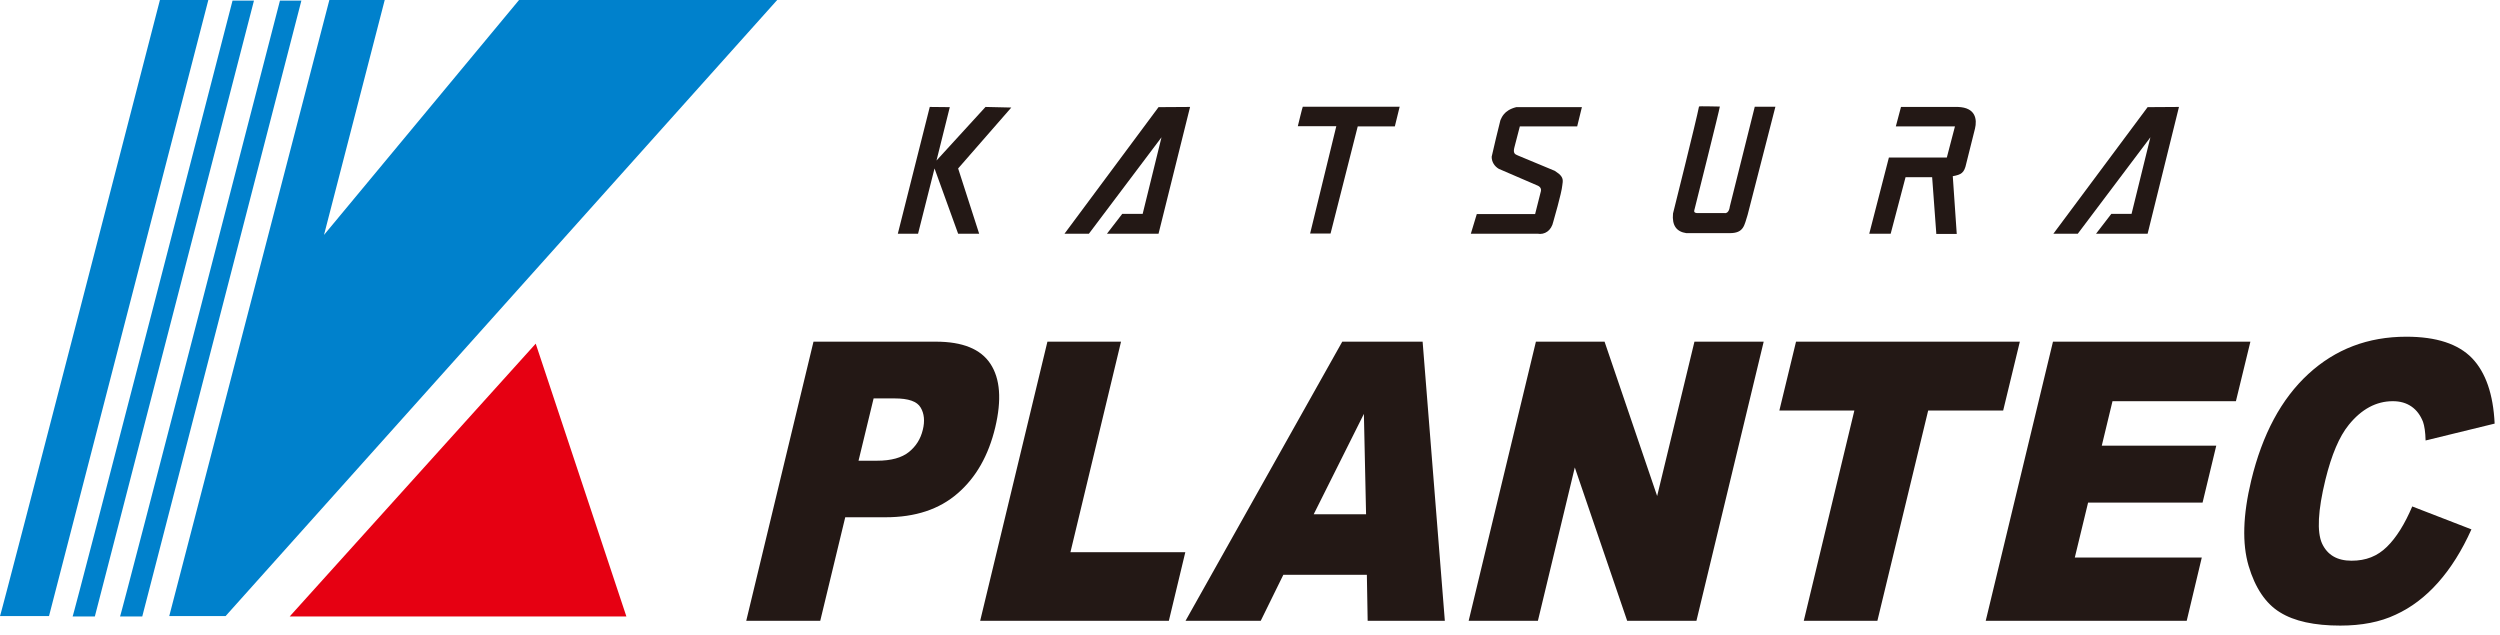
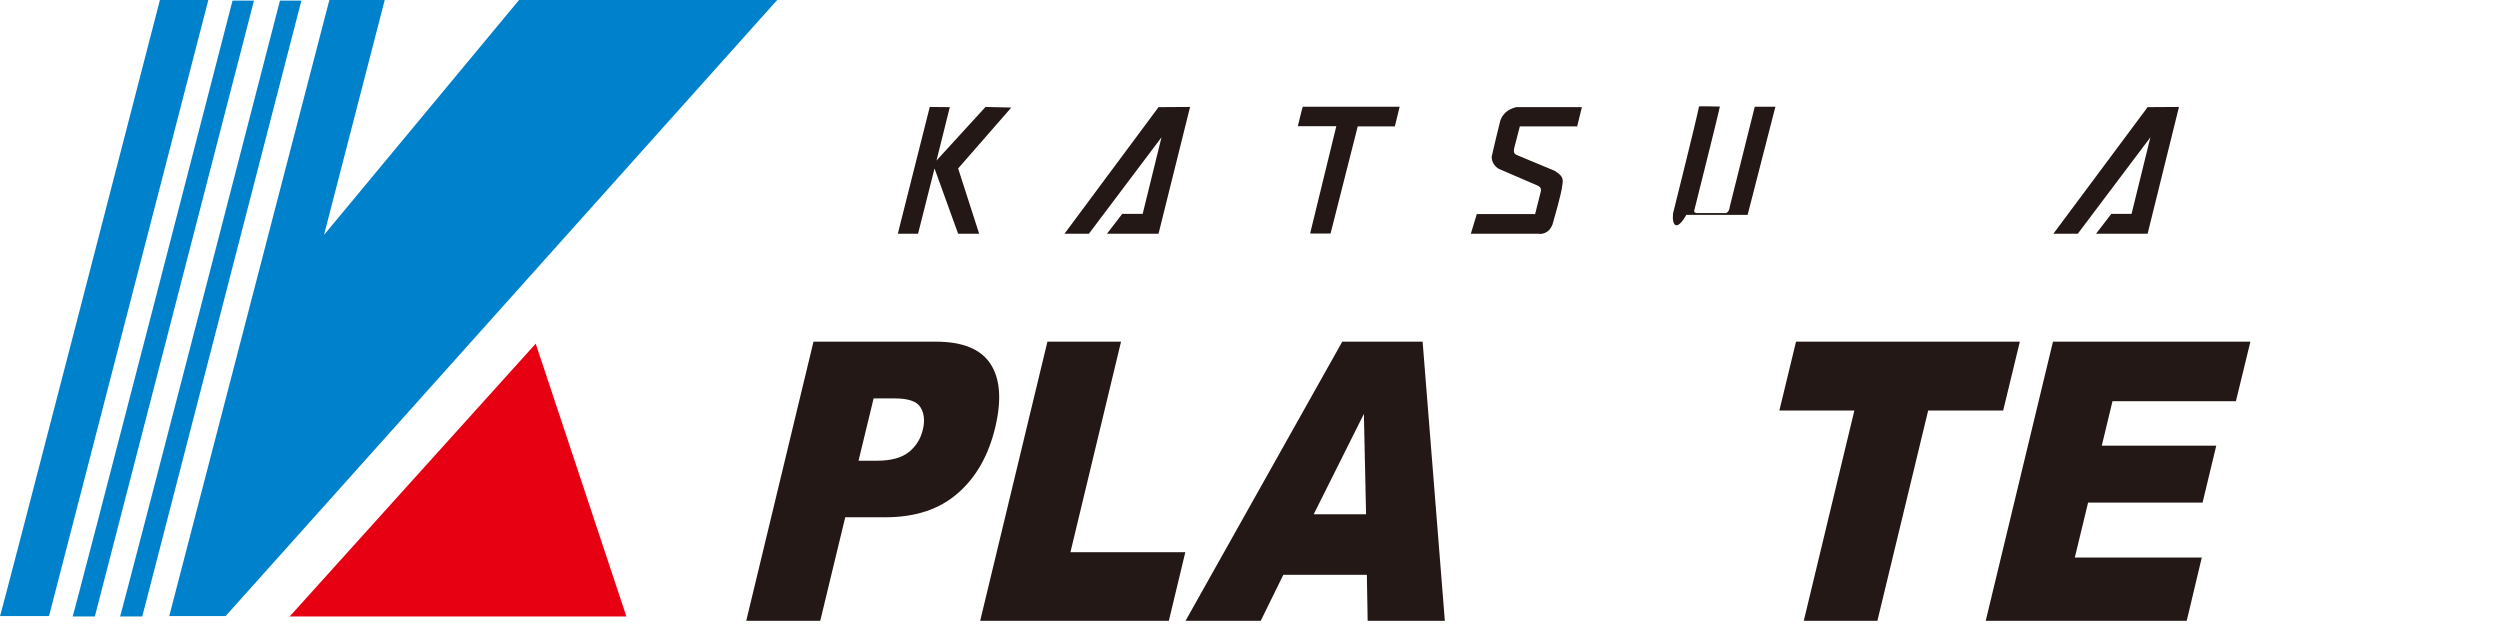
<svg xmlns="http://www.w3.org/2000/svg" width="126" height="32" viewBox="0 0 126 32" fill="none">
  <g clip-path="url(#clip0_3563_719)">
    <path d="M48.29 11.78L47.1 8.49L46.27 11.78H45.25L46.86 5.39L47.87 5.4L47.2 8.09L49.67 5.39L50.97 5.42L48.29 8.49L49.35 11.78H48.29Z" fill="#231815" />
-     <path d="M86.68 5.37C86.68 5.47 85.42 10.49 85.42 10.49C85.39 10.62 85.33 10.72 85.53 10.74H86.92C87.15 10.77 87.18 10.42 87.18 10.42L88.44 5.38H89.48L88.08 10.83C87.91 11.35 87.9 11.75 87.18 11.75H84.99C84.51 11.68 84.26 11.38 84.32 10.76C84.32 10.76 85.5 6.05 85.63 5.37C85.66 5.34 86.38 5.37 86.68 5.37Z" fill="#231815" />
-     <path d="M97.59 11.78L97.38 8.93H96.04L95.29 11.78H94.21L95.2 7.94H98.12L98.53 6.37H95.55L95.81 5.39H98.68C99.58 5.42 99.65 6.02 99.54 6.48L99.1 8.24C99 8.72 98.85 8.8 98.42 8.88L98.62 11.79H97.58L97.59 11.78Z" fill="#231815" />
+     <path d="M86.68 5.37C86.68 5.47 85.42 10.49 85.42 10.49C85.39 10.62 85.33 10.72 85.53 10.74H86.92C87.15 10.77 87.18 10.42 87.18 10.42L88.44 5.38H89.48L88.08 10.83H84.99C84.51 11.68 84.26 11.38 84.32 10.76C84.32 10.76 85.5 6.05 85.63 5.37C85.66 5.34 86.38 5.37 86.68 5.37Z" fill="#231815" />
    <path d="M79.73 5.39L79.49 6.37H76.6L76.33 7.41C76.25 7.71 76.33 7.77 76.51 7.84L78.36 8.61L78.57 8.76C78.81 8.97 78.77 9.12 78.74 9.34C78.71 9.72 78.29 11.16 78.29 11.16C78.19 11.64 77.84 11.84 77.5 11.78H74.13L74.43 10.79H77.37L77.66 9.64C77.71 9.44 77.51 9.36 77.51 9.36L75.54 8.51C75.32 8.38 75.18 8.16 75.18 7.9C75.32 7.28 75.47 6.66 75.62 6.06C75.68 5.95 75.78 5.56 76.42 5.4H79.72L79.73 5.39Z" fill="#231815" />
    <path d="M58.39 5.4L59.98 5.39L58.39 11.78H55.79L56.56 10.78H57.59L58.54 6.92L54.88 11.78H53.65L58.39 5.4Z" fill="#231815" />
    <path d="M108.24 5.4L109.82 5.39L108.24 11.78H105.64L106.41 10.78H107.43L108.38 6.92L104.72 11.78H103.49L108.24 5.4Z" fill="#231815" />
    <path d="M70.54 5.39L70.3 6.37H68.43L67.06 11.77H66.03L67.35 6.36H65.41C65.41 6.36 65.65 5.37 65.66 5.38C65.66 5.38 70.54 5.38 70.55 5.38" fill="#231815" />
    <path d="M43.29 23.22H44.2C44.92 23.22 45.45 23.07 45.81 22.78C46.17 22.49 46.4 22.12 46.51 21.66C46.62 21.22 46.58 20.84 46.4 20.54C46.22 20.23 45.79 20.08 45.09 20.08H44.03L43.27 23.22H43.29ZM41 17.22H47.17C48.51 17.22 49.43 17.59 49.92 18.34C50.41 19.09 50.49 20.15 50.16 21.54C49.82 22.96 49.19 24.07 48.26 24.87C47.34 25.67 46.13 26.07 44.63 26.07H42.6L41.34 31.29H37.61L41 17.22Z" fill="#231815" />
    <path d="M52.79 17.22H56.5L53.95 27.83H59.74L58.91 31.29H49.4L52.79 17.22Z" fill="#231815" />
    <path d="M68.85 25.92L68.74 20.86L66.21 25.92H68.85ZM68.89 28.97H64.68L63.54 31.29H59.75L67.65 17.22H71.7L72.82 31.29H68.93L68.89 28.97Z" fill="#231815" />
-     <path d="M77.41 17.22H80.87L83.52 25L85.4 17.22H88.89L85.5 31.29H82.01L79.37 23.56L77.51 31.29H74.02L77.41 17.22Z" fill="#231815" />
    <path d="M90.52 17.22H101.8L100.96 20.69H97.18L94.62 31.29H90.91L93.46 20.69H89.68L90.52 17.22Z" fill="#231815" />
    <path d="M103.47 17.22H113.42L112.69 20.22H106.47L105.93 22.46H111.7L111.01 25.33H105.24L104.57 28.1H110.97L110.21 31.29H100.08L103.47 17.22Z" fill="#231815" />
-     <path d="M121.59 25.53L124.56 26.68C124.08 27.75 123.52 28.64 122.88 29.36C122.24 30.08 121.53 30.62 120.74 30.98C119.96 31.35 119.03 31.53 117.95 31.53C116.65 31.53 115.63 31.31 114.91 30.86C114.19 30.42 113.66 29.63 113.33 28.52C113 27.4 113.04 25.97 113.46 24.22C114.02 21.89 114.98 20.1 116.34 18.85C117.7 17.6 119.34 16.97 121.28 16.97C122.79 16.97 123.89 17.33 124.59 18.05C125.28 18.77 125.66 19.87 125.73 21.35L122.25 22.2C122.24 21.77 122.19 21.46 122.12 21.26C121.99 20.93 121.8 20.67 121.54 20.49C121.28 20.31 120.97 20.22 120.6 20.22C119.76 20.22 119.02 20.62 118.38 21.41C117.9 22 117.51 22.92 117.2 24.18C116.82 25.74 116.77 26.81 117.03 27.39C117.3 27.97 117.79 28.26 118.52 28.26C119.25 28.26 119.82 28.03 120.3 27.56C120.78 27.09 121.2 26.41 121.58 25.52" fill="#231815" />
    <path d="M31.57 31.07H14.6L27 17.32L31.57 31.07Z" fill="#E60012" />
    <path d="M2.47 31.05H0C0.02 31.13 8.06 0 8.06 0H10.5L2.47 31.05Z" fill="#0081CC" />
    <path d="M4.78 31.07H3.66C3.68 31.16 11.72 0.03 11.72 0.03H12.8L4.78 31.07Z" fill="#0081CC" />
    <path d="M7.17 31.07H6.05C6.07 31.16 14.11 0.03 14.11 0.03H15.19L7.17 31.07Z" fill="#0081CC" />
    <path d="M26.16 0L16.33 11.84L19.39 0H16.6L8.53 31.05H11.37L39.17 0H26.16Z" fill="#0081CC" />
  </g>
  <defs>
    <clipPath id="clip0_3563_719">
      <rect width="125.73" height="31.53" fill="white" />
    </clipPath>
  </defs>
</svg>